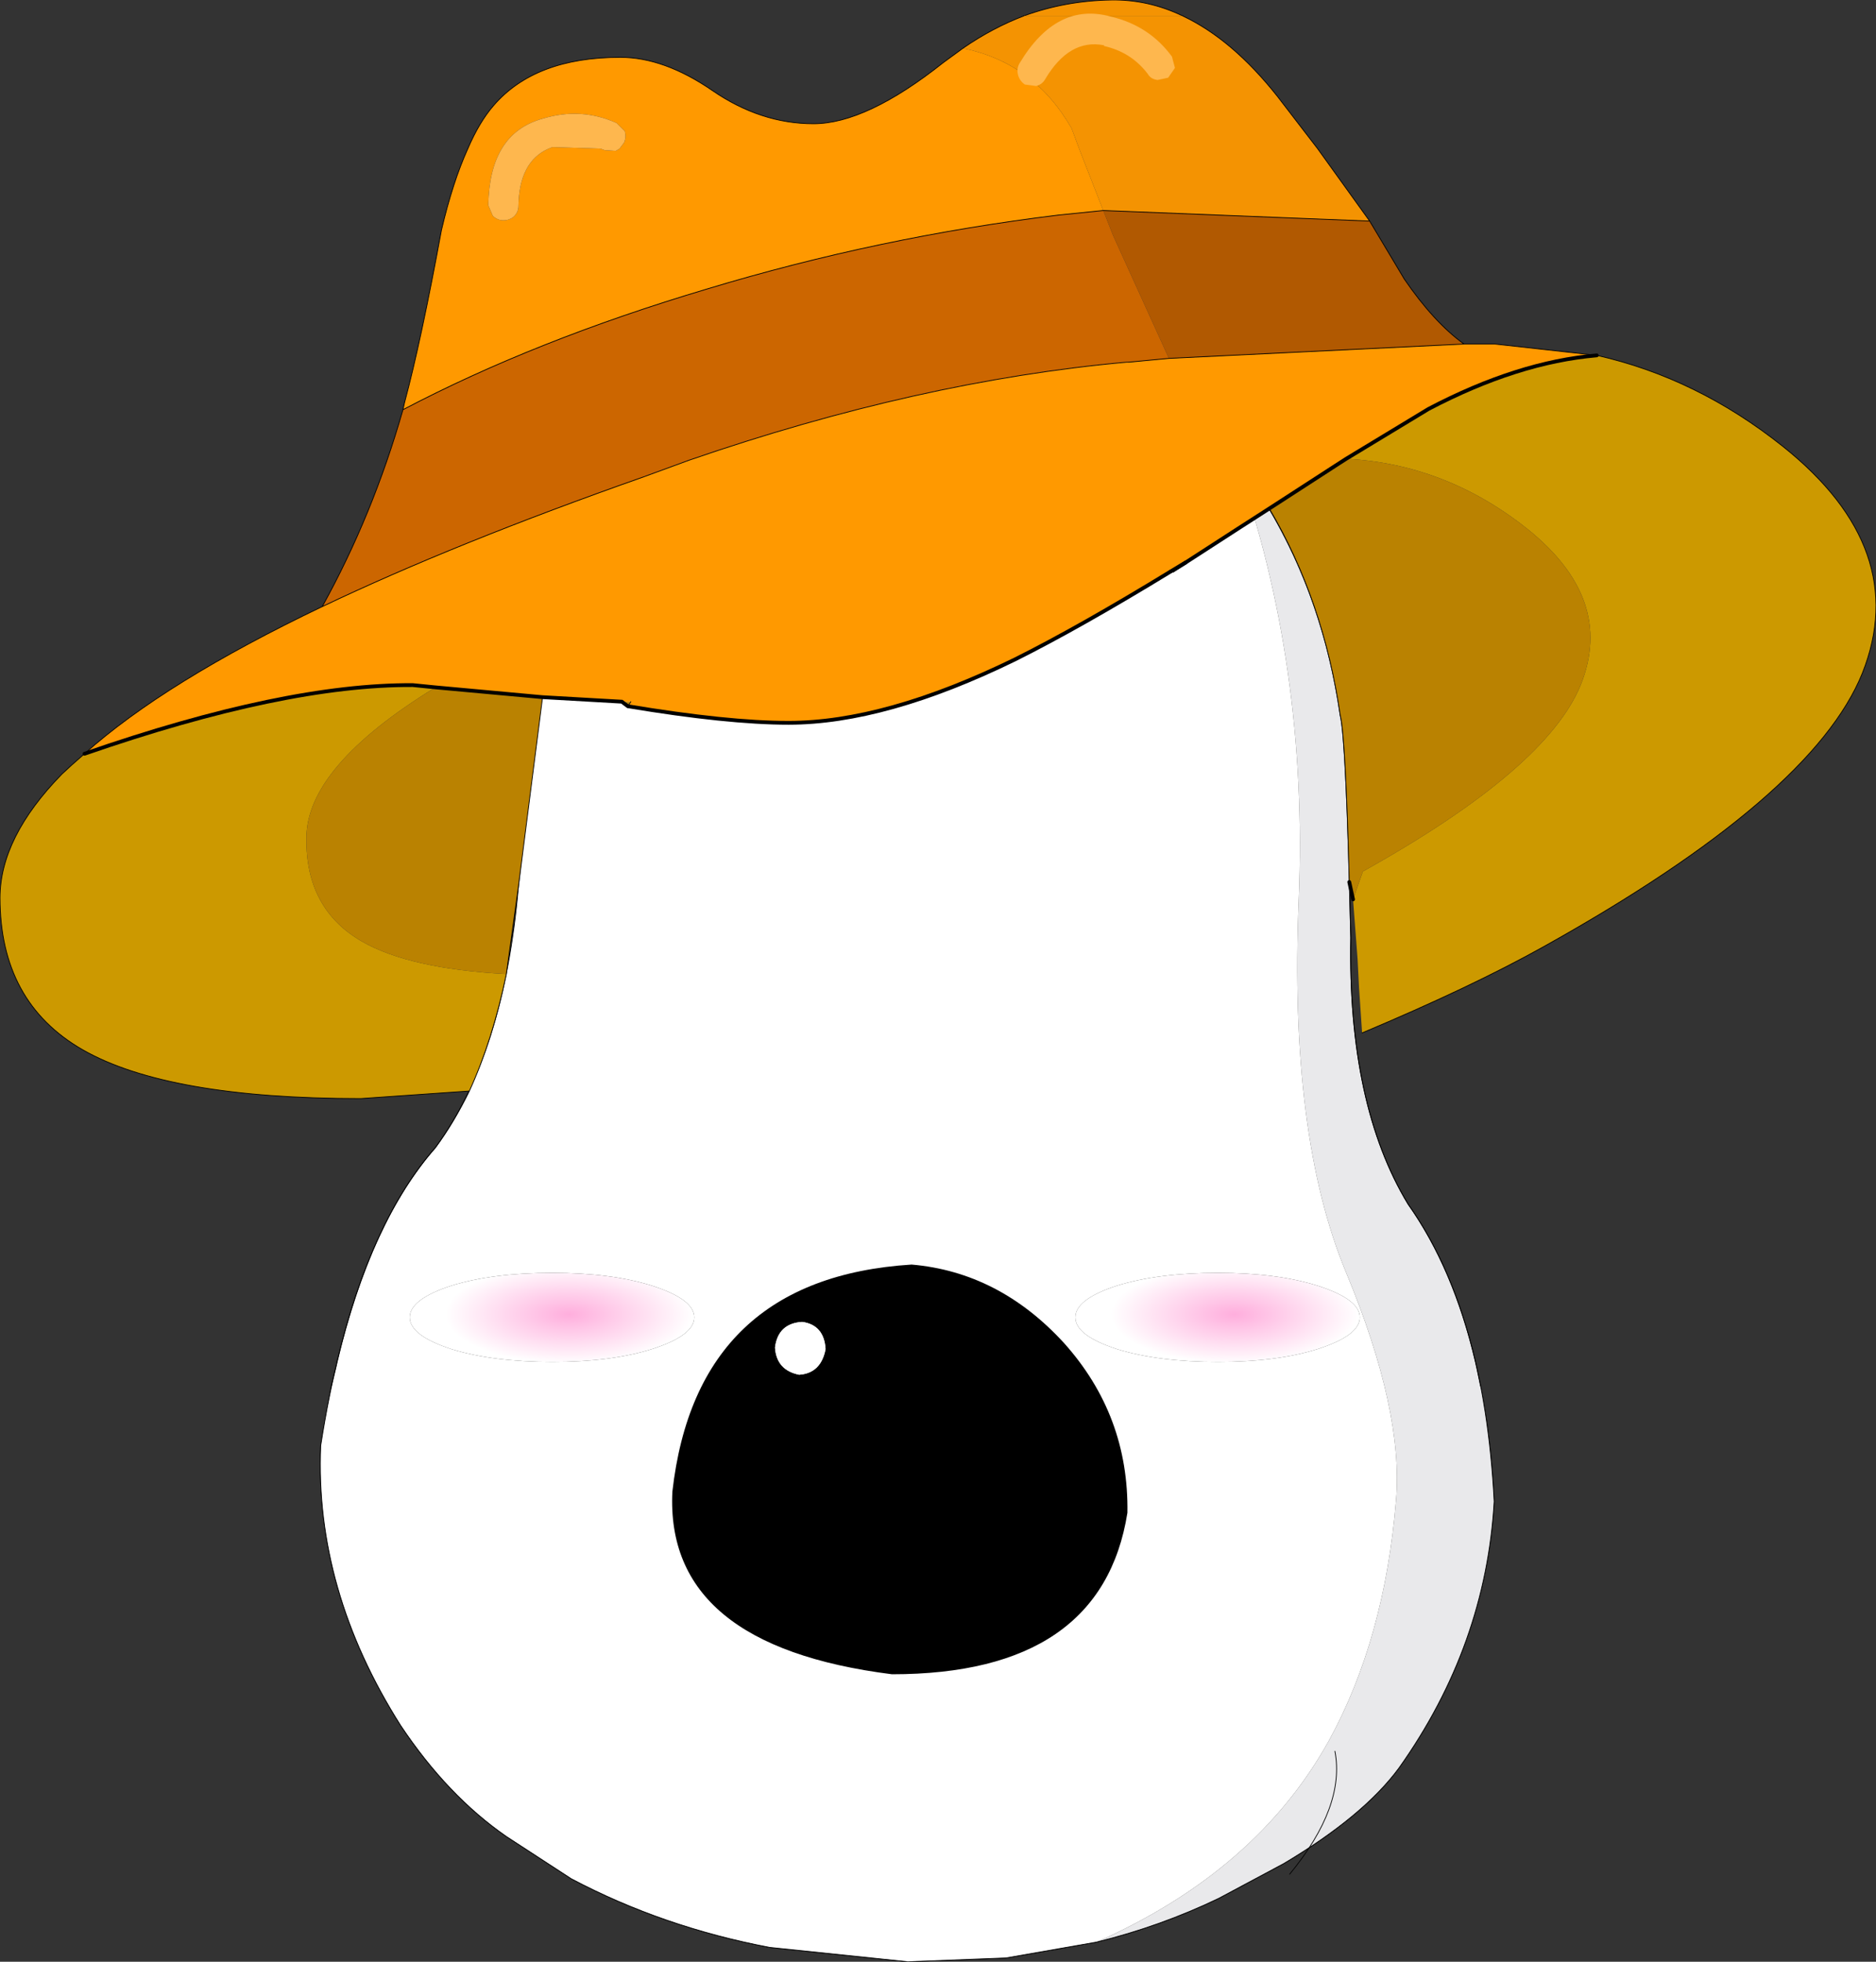
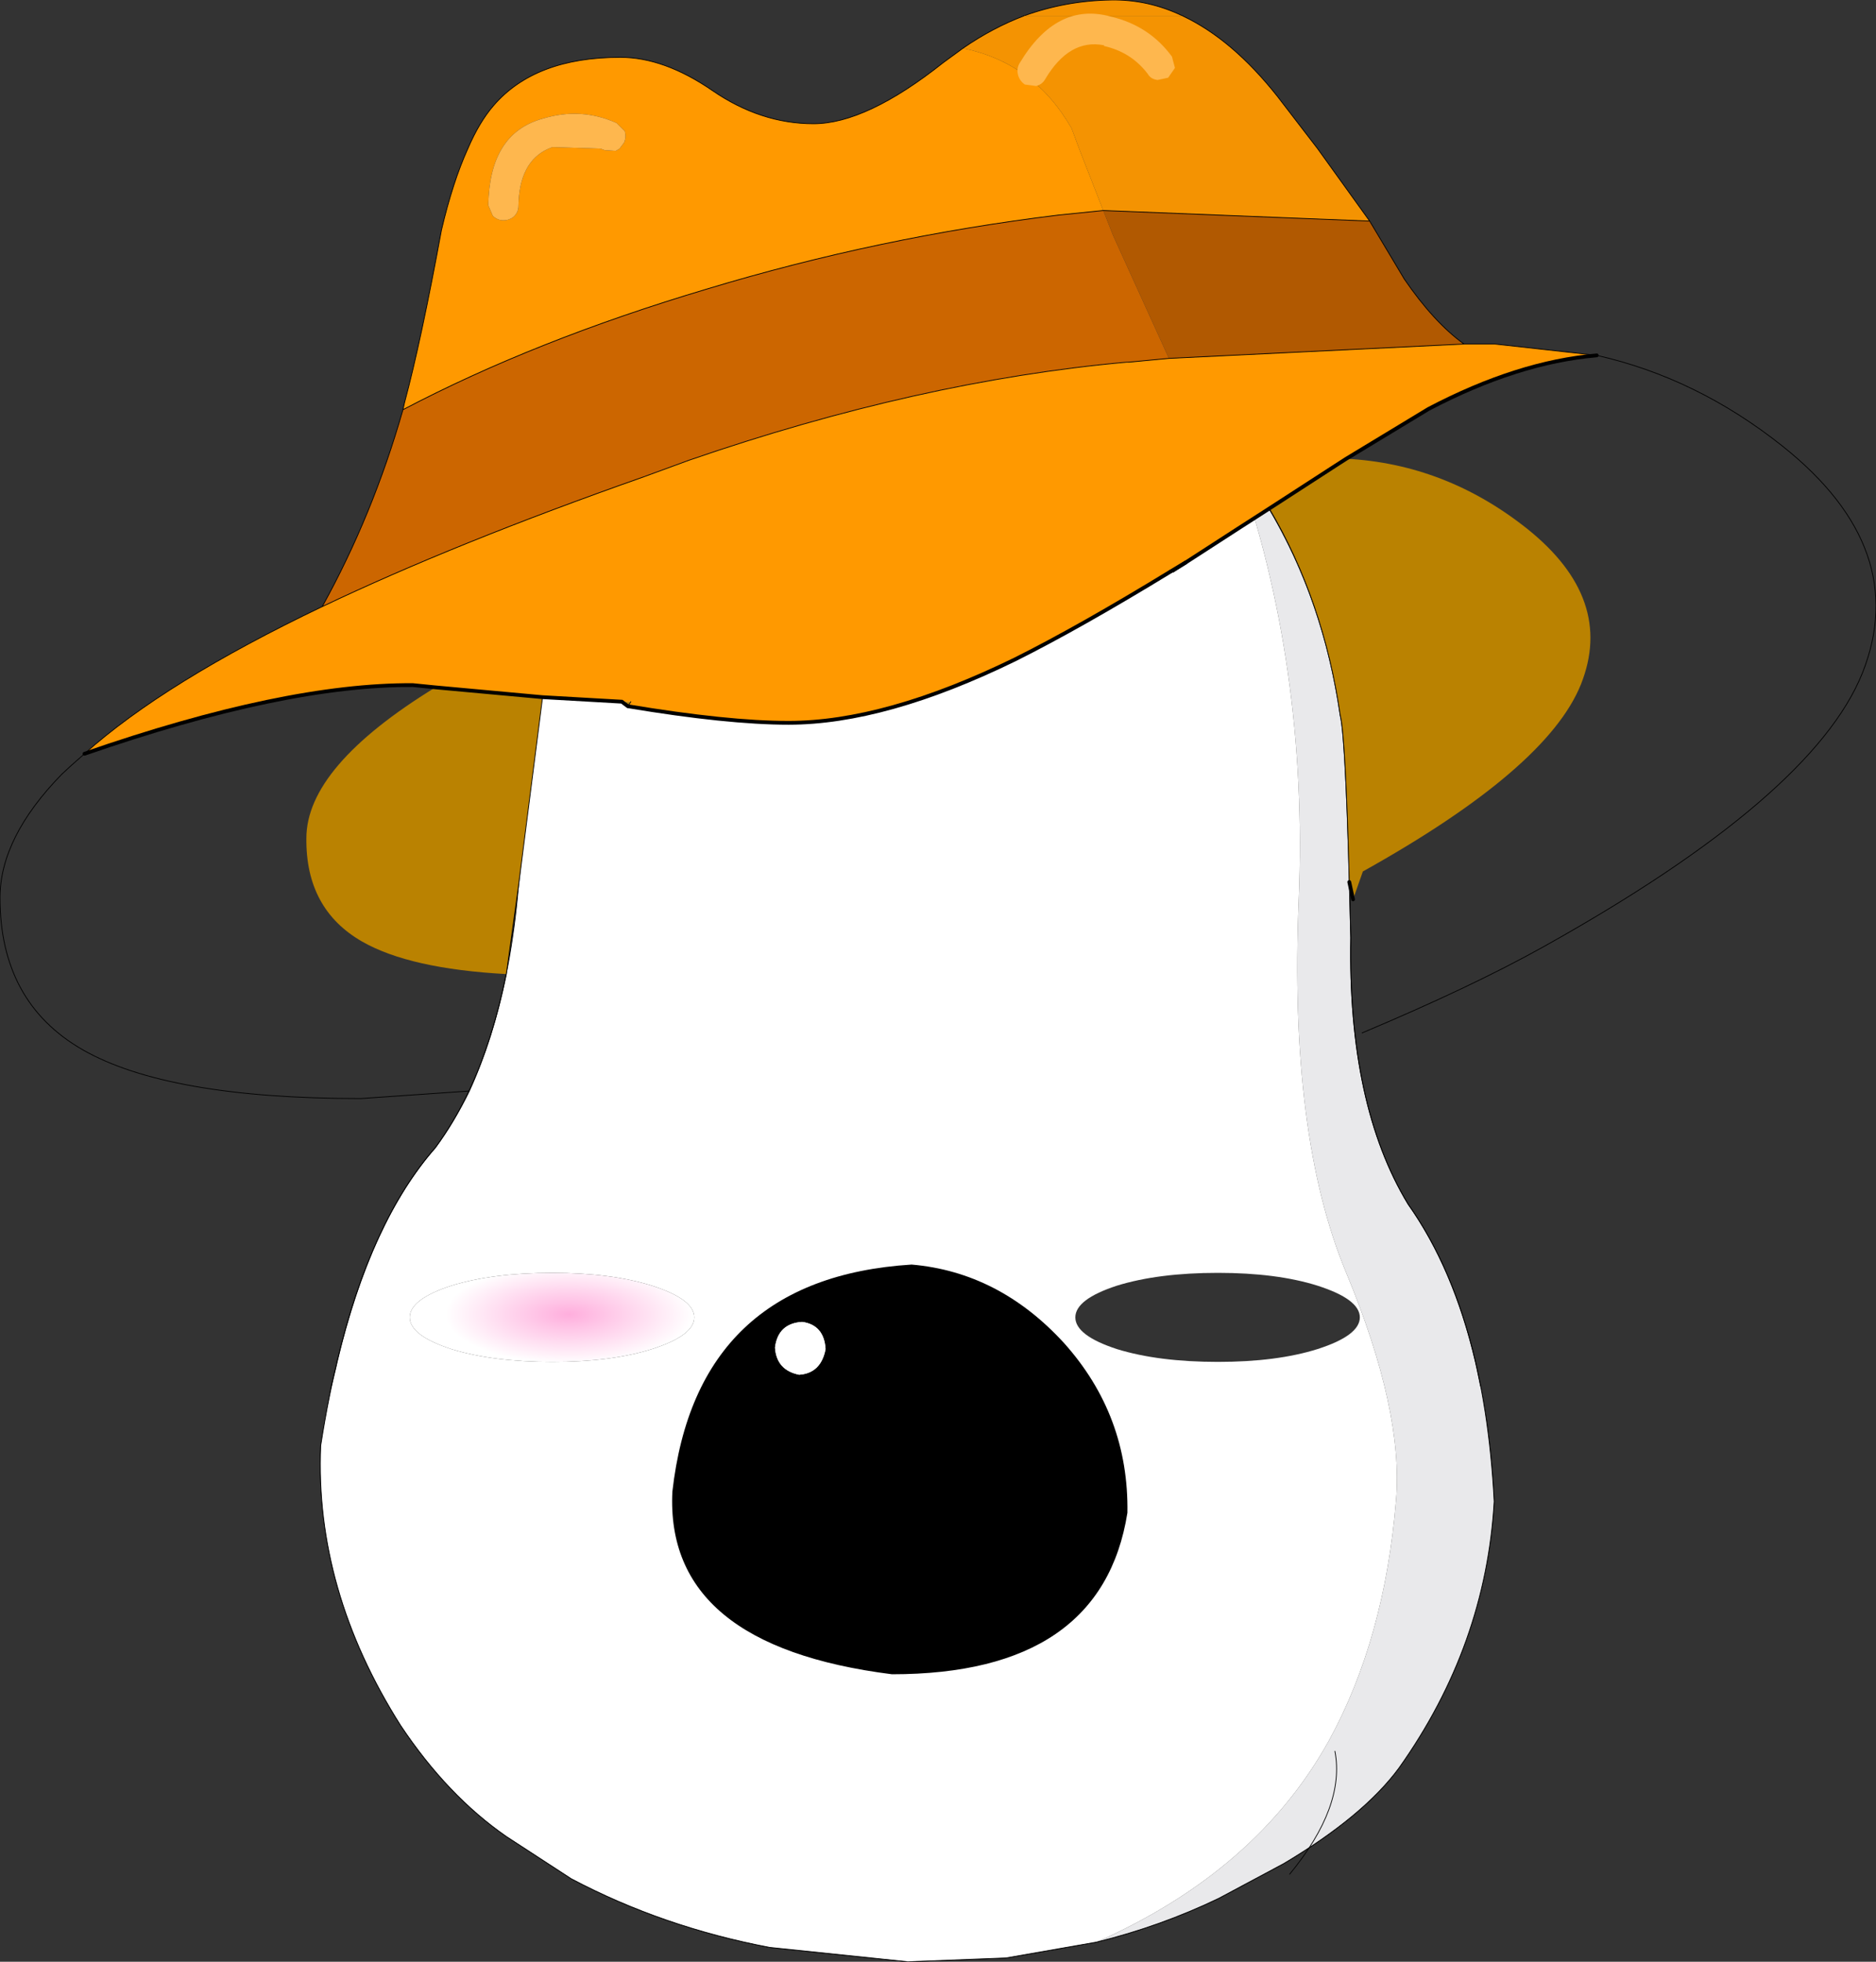
<svg xmlns="http://www.w3.org/2000/svg" height="130.0px" width="124.3px">
  <rect width="100%" height="100%" fill="#333333" stroke="none" />
  <g transform="matrix(1.0, 0.0, 0.0, 1.0, 61.1, 89.45)">
    <path d="M17.25 -88.4 L6.75 -88.4 Q9.5 -89.4 12.5 -89.45 14.95 -89.5 17.25 -88.4" fill="#f49302" fill-rule="evenodd" stroke="none" />
    <path d="M17.25 -88.4 Q14.95 -89.5 12.5 -89.45 9.5 -89.4 6.75 -88.4 M-39.15 2.4 L-39.85 6.35 Q-40.25 15.9 -34.55 24.9 -31.45 29.55 -27.55 32.25 L-23.25 35.05 Q-17.2 38.25 -10.1 39.6 L-0.95 40.55 5.55 40.3 11.55 39.25 Q15.8 38.2 19.65 36.35 L23.95 34.05 Q29.25 30.9 31.6 27.7 37.35 19.6 37.9 10.05 37.7 5.9 37.0 2.4" fill="none" stroke="#000000" stroke-linecap="round" stroke-linejoin="round" stroke-width="0.05" />
    <path d="M11.55 39.25 Q22.15 34.55 26.95 25.9 30.65 19.15 31.4 9.95 31.9 4.05 28.1 -5.1 24.3 -14.2 24.95 -29.8 25.6 -45.4 20.75 -59.05 26.3 -51.75 27.7 -42.05 28.1 -40.45 28.4 -27.3 28.2 -16.25 32.2 -9.65 37.25 -2.55 37.9 10.05 37.35 19.6 31.6 27.7 29.25 30.9 23.95 34.05 L19.65 36.35 Q15.8 38.2 11.55 39.25" fill="#e9e9eb" fill-rule="evenodd" stroke="none" />
    <path d="M11.55 39.25 L5.55 40.3 -0.95 40.55 -10.1 39.6 Q-17.2 38.25 -23.25 35.05 L-27.55 32.25 Q-31.45 29.55 -34.55 24.9 -40.25 15.9 -39.85 6.35 -37.75 -7.15 -32.25 -13.4 -27.7 -19.6 -26.75 -30.7 -25.4 -43.45 -24.85 -44.55 -22.3 -54.05 -15.4 -61.7 -11.85 -65.7 -7.2 -67.55 L-2.8 -68.75 2.55 -69.1 Q6.95 -68.6 10.65 -67.1 L14.85 -64.85 Q17.55 -63.0 19.75 -60.4 L20.75 -59.05 Q25.6 -45.4 24.95 -29.8 24.3 -14.2 28.1 -5.1 31.9 4.05 31.4 9.95 30.65 19.15 26.95 25.9 22.15 34.55 11.55 39.25 M19.6 -5.1 Q15.65 -5.1 12.9 -4.25 10.15 -3.35 10.15 -2.15 10.15 -0.95 12.9 -0.05 15.65 0.8 19.6 0.8 23.5 0.8 26.2 -0.05 29.0 -0.95 29.0 -2.15 29.0 -3.35 26.2 -4.25 23.5 -5.1 19.6 -5.1 M-24.5 -5.1 Q-28.45 -5.1 -31.2 -4.25 -33.95 -3.35 -33.95 -2.15 -33.95 -0.95 -31.2 -0.05 -28.45 0.8 -24.5 0.8 -20.6 0.8 -17.9 -0.05 -15.1 -0.95 -15.1 -2.15 -15.1 -3.35 -17.9 -4.25 -20.6 -5.1 -24.5 -5.1" fill="#ffffff" fill-rule="evenodd" stroke="none" />
-     <path d="M19.6 -5.1 Q23.5 -5.1 26.2 -4.25 29.0 -3.35 29.0 -2.15 29.0 -0.95 26.2 -0.05 23.5 0.8 19.6 0.8 15.65 0.8 12.9 -0.05 10.15 -0.95 10.15 -2.15 10.15 -3.35 12.9 -4.25 15.65 -5.1 19.6 -5.1" fill="url(#gradient0)" fill-rule="evenodd" stroke="none" />
    <path d="M-24.5 -5.1 Q-20.6 -5.1 -17.9 -4.25 -15.1 -3.35 -15.1 -2.15 -15.1 -0.95 -17.9 -0.05 -20.6 0.8 -24.5 0.8 -28.45 0.8 -31.2 -0.05 -33.95 -0.95 -33.95 -2.15 -33.95 -3.35 -31.2 -4.25 -28.45 -5.1 -24.5 -5.1" fill="url(#gradient1)" fill-rule="evenodd" stroke="none" />
    <path d="M20.75 -59.05 L19.75 -60.4 Q17.55 -63.0 14.85 -64.85 L10.65 -67.1 Q6.95 -68.6 2.55 -69.1 L-2.8 -68.75 -7.2 -67.55 Q-11.85 -65.7 -15.4 -61.7 -22.3 -54.05 -24.85 -44.55 -25.4 -43.45 -26.75 -30.7 -27.7 -19.6 -32.25 -13.4 -37.75 -7.15 -39.85 6.35 -40.25 15.9 -34.55 24.9 -31.45 29.55 -27.55 32.25 L-23.25 35.05 Q-17.2 38.25 -10.1 39.6 L-0.95 40.55 5.55 40.3 11.55 39.25 Q15.8 38.2 19.65 36.35 L23.95 34.05 Q29.25 30.9 31.6 27.7 37.35 19.6 37.9 10.05 37.25 -2.55 32.2 -9.65 28.2 -16.25 28.4 -27.3 28.1 -40.45 27.7 -42.05 26.3 -51.75 20.75 -59.05 Z" fill="none" stroke="#000000" stroke-linecap="round" stroke-linejoin="round" stroke-width="0.05" />
-     <path d="M44.7 -65.9 Q51.35 -64.4 57.05 -59.85 65.55 -53.05 62.3 -44.85 59.0 -36.65 41.15 -26.7 36.4 -24.05 29.15 -21.0 L28.95 -23.95 28.85 -25.9 28.55 -29.85 29.2 -31.7 Q41.4 -38.5 43.65 -44.1 45.9 -49.75 40.1 -54.4 34.7 -58.7 28.1 -59.05 L33.55 -62.35 Q39.45 -65.45 44.7 -65.9 M-55.5 -39.5 Q-42.25 -44.1 -33.75 -44.05 L-32.25 -43.9 Q-40.8 -38.65 -40.8 -33.9 -40.85 -29.2 -37.1 -27.05 -33.95 -25.25 -27.55 -24.9 -28.45 -20.55 -30.0 -17.15 L-37.2 -16.65 Q-50.0 -16.65 -55.65 -19.9 -61.1 -23.05 -61.1 -29.95 -61.1 -33.95 -57.0 -38.15 L-56.35 -38.75 -55.5 -39.5" fill="#cc9900" fill-rule="evenodd" stroke="none" />
    <path d="M17.25 -88.4 Q20.55 -86.85 23.55 -83.05 L26.2 -79.6 29.65 -74.8 12.0 -75.5 10.4 -79.6 9.9 -80.95 Q7.4 -85.3 2.7 -86.25 4.65 -87.6 6.75 -88.4 L17.25 -88.4" fill="#f49302" fill-rule="evenodd" stroke="none" />
    <path d="M35.9 -66.65 L37.95 -66.65 44.7 -65.9 Q39.45 -65.45 33.55 -62.35 L28.1 -59.05 27.4 -58.6 23.0 -55.75 20.9 -54.4 17.5 -52.2 16.55 -51.6 16.5 -51.6 Q10.45 -47.9 6.15 -45.75 -2.45 -41.55 -8.85 -41.55 -12.9 -41.55 -19.5 -42.65 L-19.3 -42.95 -19.9 -42.95 -25.15 -43.25 -32.25 -43.9 -33.75 -44.05 Q-42.25 -44.1 -55.5 -39.5 -50.2 -44.25 -39.75 -49.25 -30.95 -53.45 -18.45 -57.85 L-15.45 -58.95 Q-0.25 -64.2 13.55 -65.45 L13.7 -65.45 16.35 -65.7 35.9 -66.65 M2.7 -86.25 Q7.4 -85.3 9.9 -80.95 L10.4 -79.6 12.0 -75.5 9.05 -75.2 Q-2.85 -73.75 -14.25 -70.3 -25.65 -66.9 -34.4 -62.3 L-34.3 -62.75 Q-33.2 -66.85 -31.85 -74.2 -31.1 -77.4 -30.1 -79.6 -29.35 -81.35 -28.4 -82.45 -25.65 -85.65 -20.0 -85.65 -17.1 -85.65 -13.9 -83.45 -10.7 -81.25 -7.2 -81.25 -3.7 -81.25 1.4 -85.3 L2.7 -86.25 M17.5 -52.2 L16.5 -51.6 17.5 -52.2 M-19.75 -80.0 Q-19.6 -80.35 -19.7 -80.75 L-20.25 -81.3 Q-22.6 -82.35 -25.1 -81.6 -26.95 -81.1 -27.85 -79.6 -28.7 -78.2 -28.75 -75.85 L-28.45 -75.15 Q-28.15 -74.85 -27.75 -74.85 -27.35 -74.85 -27.05 -75.1 -26.75 -75.4 -26.75 -75.8 -26.7 -78.75 -24.75 -79.6 L-24.5 -79.7 -21.3 -79.6 -21.05 -79.5 -20.3 -79.45 -20.05 -79.6 -19.75 -80.0" fill="#ff9900" fill-rule="evenodd" stroke="none" />
    <path d="M-34.4 -62.3 Q-25.65 -66.9 -14.25 -70.3 -2.85 -73.75 9.05 -75.2 L12.0 -75.5 12.65 -73.85 16.35 -65.7 13.7 -65.45 13.55 -65.45 Q-0.25 -64.2 -15.45 -58.95 L-18.45 -57.85 Q-30.95 -53.45 -39.75 -49.25 -36.4 -55.3 -34.4 -62.3" fill="#cc6600" fill-rule="evenodd" stroke="none" />
    <path d="M29.65 -74.8 L31.95 -70.95 Q33.9 -68.1 35.9 -66.65 L16.35 -65.7 12.65 -73.85 12.0 -75.5 29.65 -74.8" fill="#b15901" fill-rule="evenodd" stroke="none" />
    <path d="M28.55 -29.85 L28.3 -31.0 Q28.05 -40.7 27.7 -42.05 26.6 -49.65 23.0 -55.75 L27.4 -58.6 28.1 -59.05 Q34.7 -58.7 40.1 -54.4 45.9 -49.75 43.65 -44.1 41.4 -38.5 29.2 -31.7 L28.55 -29.85 M-32.25 -43.9 L-25.15 -43.25 -26.75 -30.7 -27.55 -24.9 Q-33.95 -25.25 -37.1 -27.05 -40.85 -29.2 -40.8 -33.9 -40.8 -38.65 -32.25 -43.9 M-19.9 -42.95 L-19.3 -42.95 -19.5 -42.65 -19.9 -42.95" fill="#ba8201" fill-rule="evenodd" stroke="none" />
    <path d="M-19.75 -80.0 L-20.05 -79.6 -20.3 -79.45 -21.05 -79.5 -21.3 -79.6 -24.5 -79.7 -24.75 -79.6 Q-26.7 -78.75 -26.75 -75.8 -26.75 -75.4 -27.05 -75.1 -27.35 -74.85 -27.75 -74.85 -28.15 -74.85 -28.45 -75.15 L-28.75 -75.85 Q-28.7 -78.2 -27.85 -79.6 -26.95 -81.1 -25.1 -81.6 -22.6 -82.35 -20.25 -81.3 L-19.7 -80.75 Q-19.6 -80.35 -19.75 -80.0" fill="#feb74e" fill-rule="evenodd" stroke="none" />
    <path d="M44.7 -65.9 Q51.35 -64.4 57.05 -59.85 65.55 -53.05 62.3 -44.85 59.0 -36.65 41.15 -26.7 36.4 -24.05 29.15 -21.0 M28.3 -31.0 L28.4 -27.3 Q28.2 -16.25 32.2 -9.65 35.2 -5.4 36.65 0.75 L36.75 1.2 37.0 2.4 M17.25 -88.4 Q20.55 -86.85 23.55 -83.05 L26.2 -79.6 29.65 -74.8 31.95 -70.95 Q33.9 -68.1 35.9 -66.65 L37.95 -66.65 44.7 -65.9 M2.7 -86.25 Q4.65 -87.6 6.75 -88.4 M2.7 -86.25 L1.4 -85.3 Q-3.7 -81.25 -7.2 -81.25 -10.7 -81.25 -13.9 -83.45 -17.1 -85.65 -20.0 -85.65 -25.65 -85.65 -28.4 -82.45 -29.35 -81.35 -30.1 -79.6 -31.1 -77.4 -31.85 -74.2 -33.2 -66.85 -34.3 -62.75 L-34.4 -62.3 Q-25.65 -66.9 -14.25 -70.3 -2.85 -73.75 9.05 -75.2 L12.0 -75.5 29.65 -74.8 M16.35 -65.7 L35.9 -66.65 M16.35 -65.7 L13.7 -65.45 13.55 -65.45 Q-0.25 -64.2 -15.45 -58.95 L-18.45 -57.85 Q-30.95 -53.45 -39.75 -49.25 -50.2 -44.25 -55.5 -39.5 L-56.35 -38.75 -57.0 -38.15 Q-61.1 -33.95 -61.1 -29.95 -61.1 -23.05 -55.65 -19.9 -50.0 -16.65 -37.2 -16.65 L-30.0 -17.15 Q-28.45 -20.55 -27.55 -24.9 L-26.75 -30.7 -25.15 -43.25 M-19.3 -42.95 L-19.5 -42.65 M16.5 -51.6 L16.55 -51.6 M28.3 -31.0 Q28.05 -40.7 27.7 -42.05 26.6 -49.65 23.0 -55.75 M-30.0 -17.15 Q-31.0 -15.1 -32.25 -13.4 -36.55 -8.5 -38.75 0.75 L-38.85 1.2 -39.15 2.4 M-34.4 -62.3 Q-36.4 -55.3 -39.75 -49.25" fill="none" stroke="#000000" stroke-linecap="round" stroke-linejoin="round" stroke-width="0.05" />
    <path d="M-19.5 -42.65 Q-12.9 -41.55 -8.85 -41.55 -2.45 -41.55 6.15 -45.75 10.45 -47.9 16.5 -51.6 M16.55 -51.6 L17.5 -52.2" fill="none" stroke="#000000" stroke-linecap="butt" stroke-linejoin="miter-clip" stroke-miterlimit="3.0" stroke-width="0.25" />
    <path d="M28.55 -29.85 L28.3 -31.0 M44.7 -65.9 Q39.45 -65.45 33.55 -62.35 L28.1 -59.05 27.4 -58.6 23.0 -55.75 20.9 -54.4 17.5 -52.2 16.5 -51.6 M-55.5 -39.5 Q-42.25 -44.1 -33.75 -44.05 L-32.25 -43.9 -25.15 -43.25 -19.9 -42.95 -19.5 -42.65" fill="none" stroke="#000000" stroke-linecap="round" stroke-linejoin="miter-clip" stroke-miterlimit="3.0" stroke-width="0.25" />
    <path d="M12.5 -88.35 Q15.05 -87.75 16.55 -85.7 L16.75 -84.95 16.3 -84.3 15.6 -84.15 Q15.15 -84.2 14.95 -84.55 13.85 -86.0 12.05 -86.4 L12.05 -86.45 Q9.75 -86.9 8.15 -84.2 7.95 -83.85 7.55 -83.75 L6.8 -83.85 Q6.45 -84.1 6.35 -84.5 6.25 -84.9 6.45 -85.25 8.9 -89.35 12.5 -88.35" fill="#feb74e" fill-rule="evenodd" stroke="none" />
    <path d="M13.6 10.8 Q11.9 21.5 -2.0 21.5 -17.05 19.6 -16.55 9.4 -14.95 -4.75 -0.7 -5.65 5.1 -5.15 9.4 -0.45 13.7 4.35 13.6 10.8 M-7.95 -1.85 Q-9.55 -1.75 -9.75 -0.15 -9.65 1.35 -8.15 1.65 -6.7 1.55 -6.4 -0.05 -6.5 -1.65 -7.95 -1.85" fill="#000000" fill-rule="evenodd" stroke="none" />
    <path d="M-7.95 -1.85 Q-6.5 -1.65 -6.4 -0.05 -6.7 1.55 -8.15 1.65 -9.65 1.35 -9.75 -0.15 -9.55 -1.75 -7.95 -1.85" fill="#ffffff" fill-rule="evenodd" stroke="none" />
    <path d="M24.35 34.75 Q28.05 30.25 27.35 26.6" fill="none" stroke="#000000" stroke-linecap="round" stroke-linejoin="round" stroke-width="0.05" />
  </g>
  <defs>
    <radialGradient cx="0" cy="0" gradientTransform="matrix(0.0, 0.004, -0.01, 0.0, 20.7, -2.35)" gradientUnits="userSpaceOnUse" id="gradient0" r="819.2" spreadMethod="pad">
      <stop offset="0.0" stop-color="#ffaedd" />
      <stop offset="1.0" stop-color="#ffffff" />
    </radialGradient>
    <radialGradient cx="0" cy="0" gradientTransform="matrix(0.0, 0.004, -0.01, 0.0, -23.4, -2.35)" gradientUnits="userSpaceOnUse" id="gradient1" r="819.2" spreadMethod="pad">
      <stop offset="0.0" stop-color="#ffaedd" />
      <stop offset="1.0" stop-color="#ffffff" />
    </radialGradient>
  </defs>
</svg>